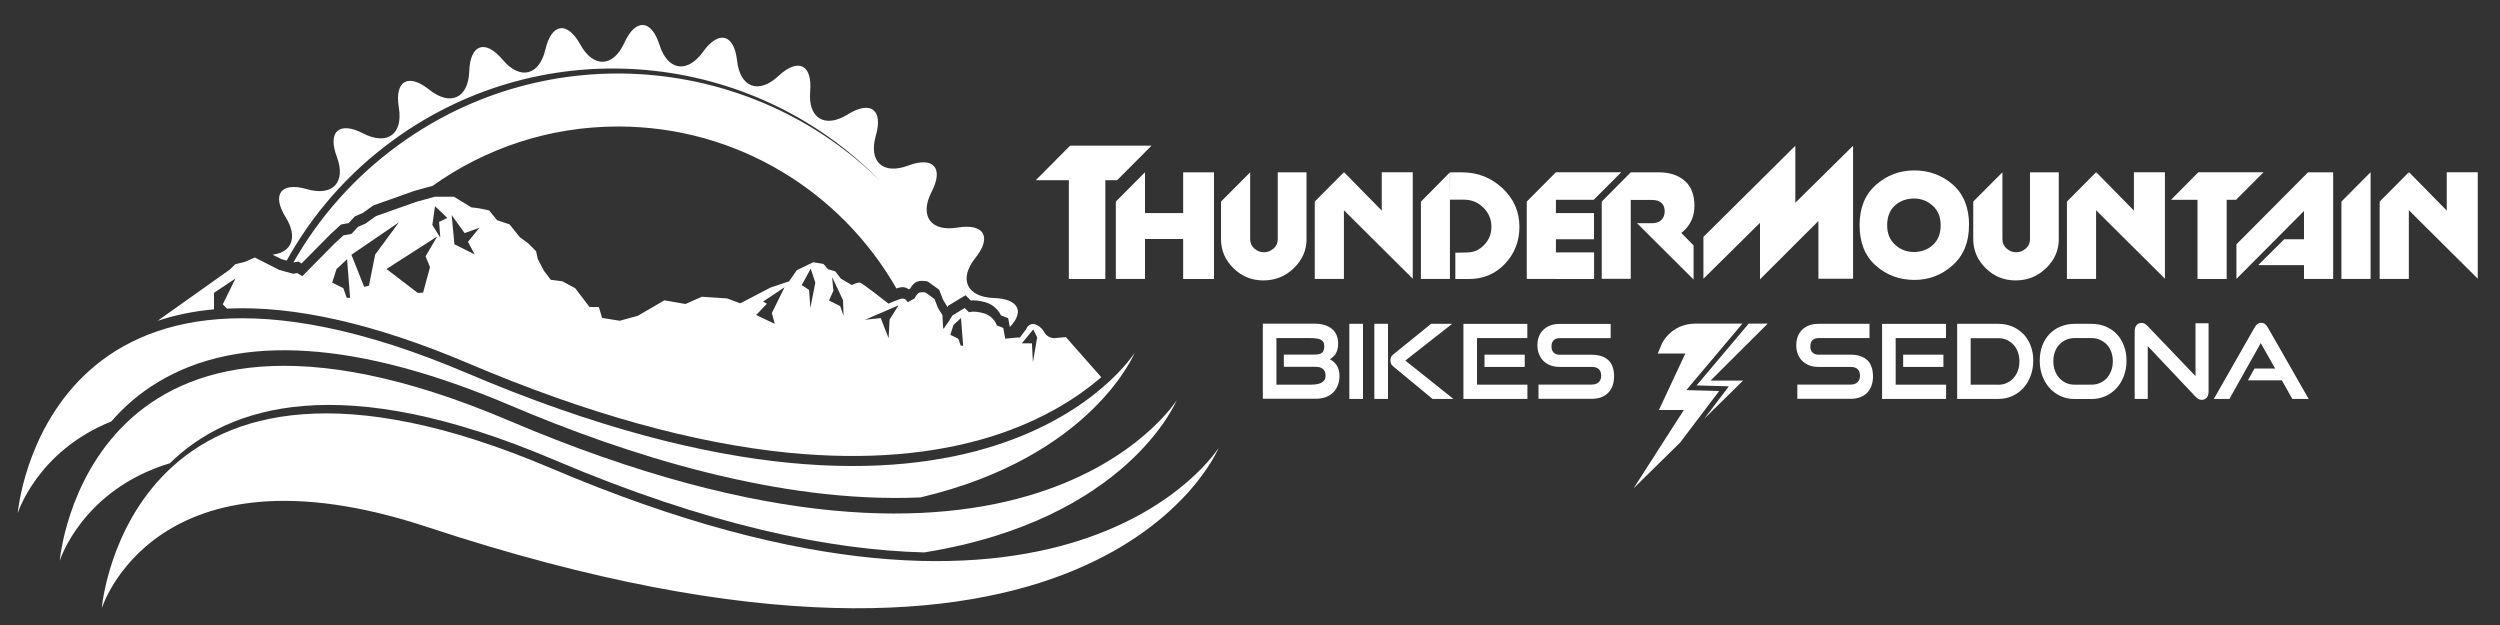
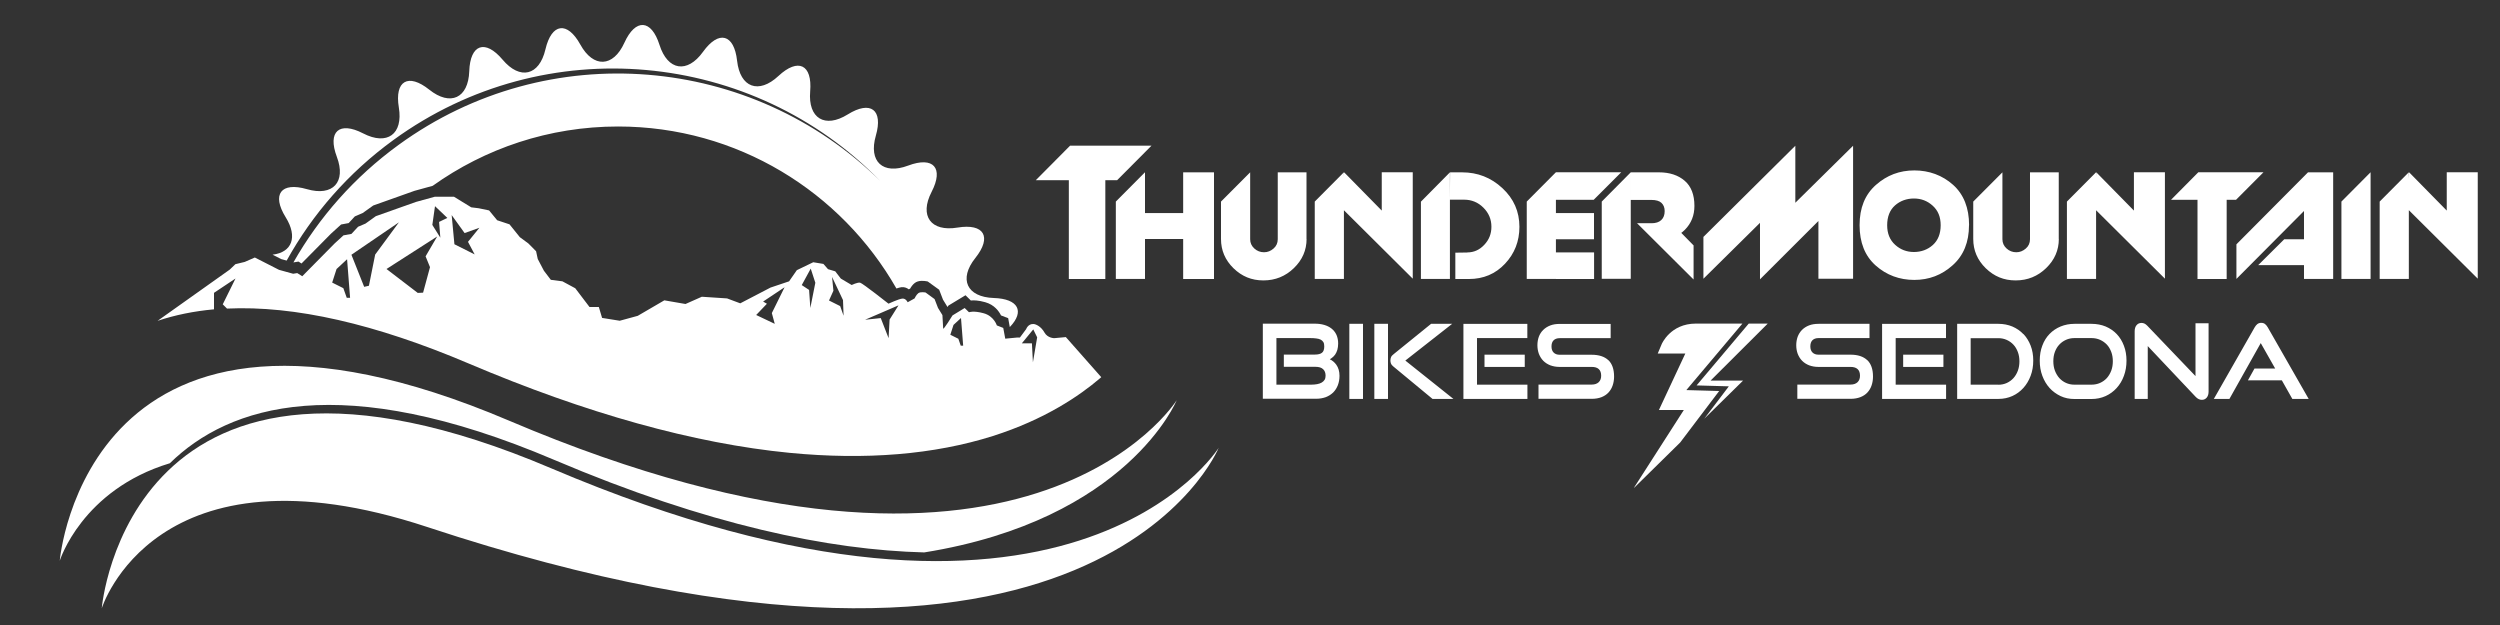
<svg xmlns="http://www.w3.org/2000/svg" viewBox="0 0 300 75" version="1.1" data-sanitized-data-name="Layer 1" data-name="Layer 1" id="Layer_1">
  <rect x="0" y="0" width="300" height="75" fill="#333333" stroke="none" />
  <defs>
    <style>
      .cls-1, .cls-2, .cls-3, .cls-4, .cls-5, .cls-6, .cls-7, .cls-8 {
        stroke-width: 0px;
      }

      .cls-1, .cls-5 {
        fill: #f6921e;
      }

      .cls-2, .cls-4, .cls-5, .cls-9, .cls-8 {
        display: none;
      }

      .cls-2, .cls-7 {
        fill: #ffcb4e;
      }

      .cls-3, .cls-8 {
        fill: #58667d;
      }

      .cls-4 {
        fill: #a76b36;
      }

      .cls-6 {
        fill: #fff;
      }
    </style>
  </defs>
  <path d="M196.08,58.52l5.98-9.32h-2.99l3.17-6.78h-3.31l.47-1.12s1.03-2.47,4.11-2.47c1.57,0,3.78,0,5.58,0l-6.73,7.98,3.94.11-4.68,6.18-5.52,5.43ZM212.12,38.83s-.95,0-2.27,0l-6.26,7.42,3.87.11-2.95,3.89,4.66-4.58h-3.9l6.86-6.84Z" class="cls-6" id="Bolt" />
  <path d="M159.55,43.12c.09-.04.18-.1.26-.16.15-.11.28-.24.4-.4.11-.16.2-.35.27-.57.06-.22.1-.48.1-.77,0-.38-.07-.73-.2-1.03-.14-.3-.33-.55-.58-.75-.25-.2-.55-.35-.89-.45-.34-.1-.72-.15-1.14-.15h-6.23v9.01h6.41c.42,0,.8-.07,1.14-.19.34-.13.64-.32.89-.56.24-.24.43-.54.56-.87.13-.34.2-.72.2-1.13,0-.53-.13-.98-.39-1.34-.21-.29-.48-.51-.79-.66ZM153.17,40.57h4.04c.26,0,.51.01.72.04.21.02.39.07.54.14.14.07.25.17.33.3.08.13.11.3.11.52,0,.36-.09.62-.27.76-.18.15-.48.22-.87.22h-3.71v1.47h3.82c.39,0,.69.09.89.28.2.18.3.45.3.78,0,.2-.04.37-.12.5-.08.13-.2.24-.35.33-.15.09-.34.15-.55.19-.22.04-.46.06-.71.06h-4.17v-5.6ZM161.92,38.86h1.64v9.01h-1.64v-9.01ZM168.63,43.26l5.78,4.61h-2.51l-.02-.02-4.7-3.89c-.14-.11-.23-.23-.27-.35-.04-.11-.06-.23-.06-.36,0-.15.03-.28.08-.4.05-.12.16-.24.33-.37l4.47-3.62h2.53l-5.61,4.4ZM164.92,38.86h1.64v9.01h-1.64v-9.01ZM178.14,44.03v-1.47h4.83v1.47h-4.83ZM177.24,46.16h6.05v1.71h-7.68v-9.01h7.67v1.71h-6.04v5.58ZM193,43.21c.46.44.69,1.1.69,1.98,0,.38-.06.74-.17,1.06-.11.33-.28.61-.5.85-.22.24-.51.43-.84.56-.34.13-.73.2-1.18.2h-6.38v-1.71h6.38c.37,0,.65-.1.85-.29.2-.2.29-.45.29-.78,0-.35-.1-.62-.29-.79-.19-.18-.48-.26-.85-.26h-3.86c-.4,0-.77-.07-1.1-.19-.33-.13-.61-.31-.84-.54-.23-.23-.4-.51-.53-.83-.12-.32-.18-.67-.18-1.04s.06-.71.17-1.02c.12-.31.29-.59.52-.81.23-.23.51-.41.84-.54.33-.13.72-.19,1.14-.19h6.12v1.71h-6.12c-.31,0-.56.09-.73.26-.17.17-.25.42-.25.74s.09.56.26.73c.17.17.41.26.71.26h3.85c.87,0,1.55.22,2.01.66ZM224.07,43.21c.46.44.69,1.1.69,1.98,0,.38-.06.74-.17,1.06-.11.33-.28.61-.5.85-.22.24-.51.43-.85.56-.34.13-.73.2-1.18.2h-6.38v-1.71h6.38c.37,0,.65-.1.85-.29.2-.2.29-.45.29-.78,0-.35-.1-.62-.29-.79-.2-.18-.48-.26-.85-.26h-3.86c-.4,0-.77-.07-1.1-.19-.33-.13-.61-.31-.84-.54-.23-.23-.4-.51-.53-.83-.12-.32-.18-.67-.18-1.04s.06-.71.17-1.02c.12-.31.29-.59.52-.82.23-.23.51-.41.84-.54.33-.13.72-.19,1.14-.19h6.12v1.71h-6.12c-.31,0-.56.09-.73.26-.17.17-.25.42-.25.74s.09.56.26.73c.17.17.41.26.71.26h3.85c.87,0,1.55.22,2.01.66ZM228.38,44.03v-1.47h4.83v1.47h-4.83ZM227.48,46.16h6.05v1.71h-7.68v-9.01h7.67v1.71h-6.04v5.58ZM242.8,40.09c-.37-.39-.81-.69-1.32-.91-.51-.21-1.07-.32-1.67-.32h-4.95v9.01h4.95c.6,0,1.17-.12,1.68-.35.51-.23.95-.56,1.32-.97.37-.41.66-.9.87-1.46.21-.56.31-1.17.31-1.82s-.1-1.25-.31-1.79c-.21-.54-.5-1.01-.87-1.4ZM239.8,46.16h-3.32v-5.58h3.32c.36,0,.7.07,1.01.21.31.14.58.33.8.57.23.24.4.54.53.88.13.34.19.72.19,1.12s-.06.78-.19,1.13c-.13.35-.31.64-.53.89-.23.25-.5.44-.8.58-.31.14-.65.21-1.01.21ZM254.01,40.09c-.37-.39-.82-.69-1.33-.91-.51-.21-1.09-.32-1.7-.32h-2.05c-.59,0-1.15.11-1.66.32-.51.21-.95.51-1.32.89-.37.38-.67.85-.87,1.4-.21.54-.31,1.15-.31,1.81s.1,1.26.31,1.82c.21.56.5,1.05.87,1.46.37.41.82.73,1.32.97.51.24,1.06.35,1.66.35h2.05c.61,0,1.18-.12,1.69-.35.51-.23.96-.56,1.33-.97.37-.41.67-.9.87-1.46.21-.56.31-1.17.31-1.82s-.1-1.25-.31-1.79c-.2-.54-.49-1.01-.86-1.4ZM250.98,46.16h-2.05c-.36,0-.7-.07-1.01-.21-.31-.14-.58-.34-.8-.58-.22-.25-.4-.55-.53-.89-.13-.35-.19-.72-.19-1.13s.06-.79.19-1.13c.13-.34.3-.63.53-.87.22-.24.49-.43.8-.57s.65-.21,1.01-.21h2.05c.37,0,.72.07,1.03.21.31.14.58.33.81.57.23.24.4.54.53.88.13.34.19.72.19,1.12s-.06.78-.19,1.13c-.13.34-.31.64-.53.89-.23.25-.5.44-.81.58-.31.14-.66.21-1.03.21ZM263.46,38.79h1.57v8.18c0,.31-.07.56-.22.74-.15.18-.35.27-.59.27-.26,0-.51-.12-.73-.35l-5.76-6.1v6.34h-1.57v-8.11c0-.3.07-.55.22-.73.15-.19.36-.28.61-.28.12,0,.24.03.35.08.11.05.22.14.34.26l5.78,6.04v-6.34ZM277.04,47.87h-1.96l-1.26-2.23h-4.07l.79-1.42h2.48l-1.73-3.05-3.76,6.7h-1.87l4.9-8.59c.09-.16.2-.29.32-.39.13-.1.29-.15.47-.15s.34.05.46.15c.12.1.23.23.32.39l4.91,8.59Z" class="cls-6" data-sanitized-data-name="Bikes Sedona" data-name="Bikes Sedona" id="Bikes_Sedona" />
  <path d="M124.3,21.62l4.11-4.14h9.77l-4.12,4.14h-9.77ZM128.26,21.61l4.38-4.12v15.99h-4.38v-11.87ZM133.9,24.19l3.5-3.52v12.8h-3.5v-9.28ZM136.82,25.57h5.94l.19,3.11h-6.32l.19-3.11ZM141.98,20.68h3.7v12.8h-3.7v-12.8ZM156.79,28.67c0,1.35-.51,2.52-1.52,3.5-1.01.98-2.23,1.48-3.66,1.48s-2.59-.49-3.59-1.46c-1-.98-1.5-2.15-1.5-3.51v-4.49l3.5-3.51v8.03c0,.44.17.81.5,1.11.33.3.72.45,1.16.45s.8-.15,1.14-.44.51-.67.51-1.12v-8.03h3.45v8ZM157.77,24.19l3.5-3.52v12.8h-3.5v-9.28ZM169.54,33.45l-8.42-8.37.17-4.41,4.52,4.6v-4.6h3.72v12.78ZM170.51,24.2l3.48-3.52v12.79h-3.48v-9.28ZM176.08,30.29c.78,0,1.46-.3,2.03-.91.58-.61.86-1.33.86-2.17,0-.89-.32-1.65-.96-2.29-.64-.64-1.42-.96-2.32-.96h-1.7l.02-3.28h1.44c1.86,0,3.48.63,4.84,1.9,1.36,1.26,2.04,2.81,2.04,4.64,0,1.73-.58,3.21-1.73,4.43s-2.59,1.83-4.33,1.83h-1.63v-3.16l1.44-.02ZM183.21,24.19l3.5-3.52v12.8h-3.5v-9.28ZM185.54,25.57h5.74v3.14h-4.57l-1.17-3.14ZM185.74,30.29h5.55v3.19h-4.57l-.97-3.19ZM185.84,23.98l.88-3.31h7.83l-3.31,3.31h-5.4ZM192.21,24.19l3.48-3.51v12.78h-3.48v-9.27ZM199.07,20.68c1.28,0,2.31.34,3.09,1.01s1.17,1.68,1.17,3.02c0,1.14-.38,2.09-1.14,2.86-.76.77-1.77,1.15-3.02,1.15h-.27c-.1,0-.2-.01-.3-.04-.11-.02-.17-.04-.19-.06-.02-.02-.04-.03-.04-.05l.1-.07.19-.1-2.08-1.61h1.58c.52,0,.91-.12,1.19-.38s.41-.62.41-1.08c0-.41-.13-.74-.38-.98s-.66-.36-1.23-.36h-2.46v-3.31h3.38ZM203.23,33.54l-6.79-6.76h4.17s2.62,2.67,2.62,2.67v4.08ZM204.42,28.42l11.02-10.93v6.84l6.93-6.84v15.96h-4.16v-6.93l-7.01,7v-6.78l-6.79,6.71v-5.03ZM236.28,27.03c0,2.03-.65,3.63-1.96,4.8-1.31,1.18-2.84,1.76-4.61,1.76s-3.34-.58-4.63-1.73c-1.29-1.15-1.93-2.76-1.93-4.84s.65-3.67,1.96-4.83c1.31-1.16,2.84-1.74,4.61-1.74s3.36.58,4.65,1.73c1.28,1.15,1.92,2.77,1.92,4.84ZM226.46,27.03c0,.99.32,1.77.96,2.35.64.58,1.39.86,2.25.86s1.65-.28,2.27-.84c.62-.56.94-1.35.94-2.37s-.32-1.77-.96-2.35c-.64-.58-1.39-.86-2.25-.86s-1.65.28-2.27.83c-.62.55-.94,1.35-.94,2.38ZM247.06,28.67c0,1.35-.51,2.52-1.52,3.5-1.01.98-2.23,1.48-3.66,1.48s-2.59-.49-3.59-1.46c-1-.98-1.5-2.15-1.5-3.51v-4.49l3.5-3.51v8.03c0,.44.17.81.5,1.11.33.3.72.45,1.16.45s.8-.15,1.14-.44.51-.67.51-1.12v-8.03h3.45v8ZM248.03,24.19l3.5-3.52v12.8h-3.5v-9.28ZM259.8,33.45l-8.42-8.37.17-4.41,4.52,4.6v-4.6h3.72v12.78ZM260.52,23.98l3.28-3.31h7.82l-3.3,3.31h-7.81ZM263.7,23.99l3.5-3.31v12.8h-3.5v-9.49ZM268.37,29.32l8.59-8.64h3.02v12.79h-3.5v-1.65h-5.5l3.13-3.11h2.37v-3.39s-8.11,8.15-8.11,8.15v-4.15ZM280.97,24.19l3.5-3.52v12.8h-3.5v-9.28ZM285.56,24.19l3.5-3.52v12.8h-3.5v-9.28ZM297.34,33.45l-8.42-8.37.17-4.41,4.52,4.6v-4.6h3.72v12.78Z" class="cls-6" data-sanitized-data-name="Thunder Mountain" data-name="Thunder Mountain" id="Thunder_Mountain" />
  <g id="Stripes">
-     <path d="M13.34,50.59c1.51-1.74,3.35-3.37,5.61-4.73,9.81-5.92,24.06-4.97,42.34,2.81,13.77,5.86,32.17,11.77,49.16,11.02,20.62-4.85,25.71-17.36,25.71-17.36,0,0-17.97,28.88-80.11,2.45C5.33,23.19,2.13,61.58,2.13,61.58c0,0,2.3-7.41,11.21-11Z" class="cls-6" id="Orange" />
    <path d="M66.47,55.17c18.5,7.87,33.08,10.83,44.44,11.12,24.45-3.93,30.29-18.26,30.29-18.26,0,0-17.97,28.88-80.11,2.45C10.37,28.9,7.17,67.29,7.17,67.29c0,0,2.64-8.5,13.21-11.7,7.11-6.96,20.6-11.26,46.09-.42Z" class="cls-6" />
    <path d="M66.13,56.19c62.13,26.43,80.11-2.45,80.11-2.45,0,0-14.66,36.04-94.97,9.5-32.7-10.8-39.06,9.76-39.06,9.76,0,0,3.2-38.39,53.92-16.81Z" class="cls-6" />
  </g>
  <path d="M25.68,37.14v-2l2.58-1.72-1.53,3.1.51.51c8.09-.38,17.78,1.82,29,6.59,14.09,5.99,27.05,9.6,38.5,10.72,9.14.89,17.36.21,24.41-2.02,6.26-1.99,10.43-4.86,12.83-6.91.06-.05.11-.1.17-.15l-4.25-4.81-1.39.13s-.79,0-1.17-.67c-.41-.74-1.04-1.02-1.33-1.03-.65-.03-.87.61-.87.61l-.75,1.01h-.3s-1.46.14-1.46.14l-.24-1.29-.77-.3s-.34-1.12-1.58-1.46c-1.24-.34-1.76-.12-1.76-.12l-.52-.51-1.46.89s-1.11,1.81-1.12,1.57c-.01-.24-.09-1.61-.09-1.61l-.53-.86-.41-1.06-1.08-.79s-.61-.12-.87.08-.45.63-.45.63l-.83.46s-.21-.48-.64-.44-1.66.61-1.66.61c0,0-3.11-2.46-3.41-2.52-.3-.06-1.01.28-1.01.28l-1.3-.77-.67-.87-.87-.26-.55-.63-1.22-.2-1.97.95-.93,1.34-2.23.75-3.63,1.89-1.58-.59-3.03-.2-1.96.87-2.54-.44-3.19,1.86-2.16.59-2.12-.34-.39-1.31h-1.12l-1.71-2.25-1.54-.83-1.39-.18-.83-1.09-.74-1.41-.2-.93-.92-.93-1.03-.76-1.24-1.54-1.48-.49-.97-1.18-1.25-.26-.89-.11-2.07-1.27h-2.31l-2.25.62-4.82,1.71-1.24.89-.89.38-.8.86-.95.17-1.06.97-3.89,3.94-.6-.38-.49.08-1.7-.47-2.9-1.48-1.21.53-1.12.27-.68.65-8.66,6.15c2.1-.7,4.35-1.16,6.76-1.38ZM124,39.54l.46.94-.51,3-.12-2.28h-1.21s1.37-1.67,1.37-1.67ZM114.42,38.99l.9-.83.26,3.32h-.29l-.29-.83-.96-.48.38-1.18ZM107.81,36.66l-1.06,1.69-.12,2.23-.94-2.41-1.88.2,3.99-1.72ZM99.86,33.26l1.3,2.75.07,1.88-.41-1.16-1.34-.67.53-1.17-.16-1.63ZM97.29,32.24l.55,1.69-.6,3.03-.15-2.17-.88-.58,1.08-1.98ZM91.57,36.19l2.58-1.72-1.53,3.1.35,1.29-2.23-1.06,1.29-1.35-.47-.27ZM55.75,27.97l1.78-.64-1.37,1.69.8,1.51-2.43-1.22-.33-3.5,1.56,2.17ZM52.2,24.74l1.48,1.41-.99.48.15,1.89-.96-1.53.32-2.25ZM52.46,28.38l-1.39,2.38.53,1.3-.83,3.06-.64.03-3.75-2.87,6.08-3.9ZM47.87,26.68l-2.85,3.87-.75,3.74-.57.13-1.53-3.85,5.7-3.89ZM40.4,32.27l1.25-1.16.36,4.63h-.4l-.41-1.16-1.34-.67.53-1.64Z" class="cls-6" id="Ridgeline" />
  <path d="M32.72,30.57l1.02.52.66.18c3.07-5.54,7.37-10.52,12.84-14.49,18.24-13.25,43.11-10.74,58.39,4.94-15.33-15.14-39.79-17.42-57.79-4.34-5.34,3.88-9.57,8.72-12.63,14.11h.01s.6-.1.6-.1l.36.23,3.54-3.58,1.21-1.1.91-.17.74-.8.95-.41,1.26-.9,4.95-1.76,2.18-.6c6.28-4.48,13.96-7.12,22.25-7.12,14.29,0,26.78,7.84,33.4,19.44.24-.08.46-.14.62-.16.36-.03.64.09.86.26l.17-.09c.11-.2.3-.48.55-.67.45-.35,1.13-.26,1.41-.21l.15.03,1.37.99.46,1.19.54.88s.01-.02.02-.03l.09-.14,2.05-1.24.64.63c.36-.04.92-.02,1.71.2,1.13.31,1.68,1.12,1.91,1.59l.86.33.19,1.05h.02c1.79-1.86,1.02-3.38-1.94-3.47-3.24-.11-4.23-2.27-2.21-4.8,2.02-2.53,1.06-4.18-2.14-3.65s-4.6-1.4-3.11-4.28c1.49-2.88.22-4.3-2.81-3.16-3.03,1.14-4.78-.48-3.88-3.59.9-3.11-.62-4.26-3.37-2.55-2.75,1.71-4.78.47-4.51-2.76.27-3.23-1.44-4.06-3.81-1.85-2.37,2.21-4.6,1.39-4.96-1.83-.36-3.22-2.2-3.7-4.09-1.07s-4.24,2.26-5.22-.83c-.98-3.09-2.88-3.2-4.22-.25-1.34,2.95-3.72,3.04-5.28.21-1.57-2.84-3.45-2.58-4.19.58s-3.05,3.71-5.14,1.23c-2.09-2.48-3.89-1.85-4,1.39-.11,3.24-2.27,4.23-4.8,2.21s-4.18-1.06-3.65,2.14c.53,3.2-1.4,4.6-4.28,3.11-2.88-1.49-4.3-.22-3.16,2.81,1.14,3.03-.48,4.78-3.59,3.88s-4.26.62-2.55,3.37c1.48,2.38.75,4.21-1.56,4.49Z" class="cls-6" id="Chainring" />
  <path d="M195.95,58.57l5.96-9.29h-2.98l3.16-6.76h-3.3l.46-1.12s1.03-2.47,4.09-2.47c1.57,0,3.77,0,5.56,0l-6.71,7.95,3.93.11-4.67,6.16-5.51,5.41ZM211.94,38.93s-.94,0-2.26,0l-6.25,7.4,3.85.11-2.94,3.88,4.65-4.56h-3.89l6.84-6.82Z" class="cls-2" data-sanitized-data-name="Bolt" data-name="Bolt" id="Bolt-2" />
-   <path d="M159.52,43.2c.09-.04.18-.1.26-.16.15-.11.28-.24.39-.4.11-.16.2-.35.27-.57.06-.22.1-.47.1-.76,0-.38-.07-.73-.2-1.02-.14-.3-.33-.55-.58-.75-.25-.2-.54-.35-.89-.45-.34-.1-.72-.15-1.14-.15h-6.21v8.98h6.39c.42,0,.8-.07,1.14-.19.34-.13.64-.32.88-.56.24-.24.43-.54.56-.87.13-.33.2-.71.2-1.13,0-.53-.13-.98-.38-1.33-.21-.29-.47-.51-.78-.65ZM153.16,40.67h4.03c.26,0,.51.01.72.04.21.02.39.07.54.14.14.07.25.17.33.29.08.13.11.3.11.52,0,.36-.09.62-.27.76-.18.15-.48.22-.87.22h-3.7v1.47h3.81c.39,0,.69.09.89.27.2.18.3.44.3.78,0,.2-.04.37-.12.5-.08.13-.2.24-.34.33-.15.09-.34.15-.55.19-.22.04-.46.06-.71.06h-4.16v-5.58ZM161.88,38.96h1.63v8.98h-1.63v-8.98ZM168.58,43.35l5.76,4.59h-2.51l-.02-.02-4.69-3.88c-.14-.11-.23-.23-.27-.35-.04-.11-.06-.23-.06-.36,0-.15.03-.28.08-.4.05-.12.16-.24.32-.37l4.46-3.61h2.52l-5.59,4.39ZM164.88,38.96h1.63v8.98h-1.63v-8.98ZM178.06,44.11v-1.47h4.81v1.47h-4.81ZM177.16,46.24h6.04v1.71h-7.66v-8.98h7.65v1.71h-6.03v5.57ZM192.87,43.3c.46.44.69,1.1.69,1.98,0,.38-.06.73-.17,1.06-.11.33-.28.61-.5.85-.22.24-.51.43-.84.56-.34.13-.73.2-1.18.2h-6.36v-1.71h6.36c.37,0,.65-.1.85-.29.2-.2.29-.45.29-.78,0-.35-.1-.62-.29-.79-.19-.17-.48-.26-.85-.26h-3.85c-.4,0-.77-.07-1.1-.19-.33-.13-.61-.31-.84-.54-.23-.23-.4-.51-.53-.82-.12-.31-.18-.66-.18-1.04s.06-.71.17-1.02c.12-.31.29-.59.51-.81.23-.23.51-.4.84-.53.33-.13.71-.19,1.14-.19h6.1v1.71h-6.1c-.31,0-.56.09-.72.26-.17.17-.25.42-.25.74s.09.56.26.73c.17.17.4.25.71.25h3.84c.87,0,1.54.22,2,.65ZM223.85,43.3c.46.44.69,1.1.69,1.98,0,.38-.06.74-.17,1.06-.11.33-.28.61-.5.85-.22.24-.51.43-.84.56-.33.13-.73.2-1.18.2h-6.36v-1.71h6.36c.37,0,.65-.1.85-.29.2-.2.29-.45.29-.78,0-.35-.1-.62-.29-.79-.19-.17-.48-.26-.85-.26h-3.85c-.4,0-.77-.07-1.1-.19-.33-.13-.61-.31-.84-.54-.23-.23-.4-.51-.53-.82-.12-.32-.18-.66-.18-1.04s.06-.71.17-1.02c.12-.31.29-.59.51-.81.23-.23.51-.41.84-.53.33-.13.71-.19,1.14-.19h6.1v1.71h-6.1c-.31,0-.56.09-.72.26-.17.17-.25.42-.25.74s.09.56.26.73c.17.17.4.25.71.25h3.84c.87,0,1.54.22,2,.65ZM228.15,44.11v-1.47h4.81v1.47h-4.81ZM227.25,46.24h6.04v1.71h-7.66v-8.98h7.65v1.71h-6.03v5.57ZM242.53,40.19c-.37-.39-.81-.69-1.32-.9-.51-.21-1.07-.32-1.67-.32h-4.93v8.98h4.93c.6,0,1.16-.12,1.67-.35.51-.23.95-.56,1.32-.97.37-.41.66-.89.86-1.45.21-.56.31-1.17.31-1.81s-.1-1.25-.31-1.78c-.21-.54-.5-1.01-.86-1.39ZM239.54,46.24h-3.31v-5.57h3.31c.36,0,.7.07,1.01.2.31.14.58.33.8.57.23.24.4.54.53.88.13.34.19.72.19,1.12s-.06.78-.19,1.12c-.13.34-.3.64-.53.89-.23.25-.5.44-.8.58-.31.14-.65.21-1.01.21ZM253.7,40.19c-.37-.39-.81-.69-1.32-.9-.51-.21-1.08-.32-1.7-.32h-2.04c-.59,0-1.15.11-1.65.32-.5.21-.95.51-1.32.89-.37.38-.66.85-.87,1.39-.21.54-.31,1.15-.31,1.8s.1,1.26.31,1.81c.21.56.5,1.05.87,1.45.37.41.81.73,1.32.97.5.23,1.06.35,1.65.35h2.04c.61,0,1.18-.12,1.68-.35.51-.23.95-.56,1.32-.97.37-.41.66-.9.87-1.45.21-.56.31-1.17.31-1.81s-.1-1.25-.3-1.78c-.2-.54-.49-1.01-.86-1.39ZM250.68,46.24h-2.04c-.36,0-.7-.07-1.01-.21-.31-.14-.57-.33-.8-.58-.22-.24-.4-.54-.53-.89-.13-.34-.19-.72-.19-1.12s.06-.79.19-1.12c.13-.34.3-.63.52-.87.22-.24.49-.43.8-.57s.65-.2,1.01-.2h2.04c.37,0,.72.07,1.03.21.31.14.58.33.81.57.23.24.4.54.53.88.13.34.19.72.19,1.12s-.06.78-.19,1.12c-.13.34-.3.64-.53.89-.23.25-.5.44-.81.58-.31.14-.66.21-1.03.21ZM263.13,38.89h1.56v8.16c0,.31-.07.56-.22.73-.15.18-.35.27-.59.27-.26,0-.51-.12-.73-.35l-5.74-6.08v6.32h-1.56v-8.09c0-.3.07-.55.22-.73.15-.19.36-.28.61-.28.12,0,.24.03.35.08.11.05.22.14.34.26l5.76,6.02v-6.33ZM276.66,47.94h-1.96l-1.26-2.22h-4.06l.78-1.42h2.47l-1.72-3.04-3.75,6.68h-1.86l4.89-8.57c.09-.16.2-.29.32-.39.13-.1.29-.15.47-.15s.34.05.46.15c.12.1.23.23.32.39l4.9,8.56Z" class="cls-5" data-sanitized-data-name="Bikes Sedona" data-name="Bikes Sedona" id="Bikes_Sedona-2" />
  <path d="M124.38,21.78l4.1-4.12h9.74l-4.11,4.12h-9.74ZM128.32,21.76l4.37-4.1v15.94h-4.37v-11.84ZM133.95,24.34l3.49-3.51v12.76h-3.49v-9.26ZM136.86,25.71h5.92l.19,3.1h-6.31l.19-3.1ZM142,20.83h3.69v12.76h-3.69v-12.76ZM156.77,28.8c0,1.35-.51,2.51-1.52,3.49-1.01.98-2.23,1.47-3.65,1.47s-2.58-.49-3.58-1.46c-.99-.97-1.49-2.14-1.49-3.5v-4.47l3.49-3.5v8c0,.44.17.81.5,1.11.33.3.72.45,1.15.45s.8-.15,1.14-.44.51-.67.51-1.12v-8h3.44v7.97ZM157.74,24.34l3.49-3.51v12.76h-3.49v-9.26ZM169.48,33.57l-8.39-8.35.17-4.39,4.51,4.59v-4.59h3.71v12.74ZM170.45,24.34l3.47-3.51v12.76h-3.47v-9.25ZM176,30.42c.78,0,1.45-.3,2.03-.91.57-.6.86-1.32.86-2.16,0-.88-.32-1.64-.96-2.28-.64-.64-1.41-.96-2.32-.96h-1.7l.02-3.27h1.43c1.86,0,3.47.63,4.83,1.89,1.36,1.26,2.04,2.8,2.04,4.62,0,1.72-.57,3.2-1.72,4.42s-2.59,1.83-4.32,1.83h-1.63v-3.15l1.43-.02ZM183.11,24.34l3.49-3.51v12.76h-3.49v-9.26ZM185.44,25.71h5.72v3.13h-4.56l-1.16-3.13ZM185.63,30.42h5.53v3.18h-4.56l-.97-3.18ZM185.73,24.13l.87-3.3h7.81l-3.3,3.3h-5.38ZM192.08,24.33l3.47-3.5v12.74h-3.47v-9.24ZM198.92,20.83c1.28,0,2.3.34,3.08,1.01s1.16,1.68,1.16,3.01c0,1.14-.38,2.09-1.14,2.85-.76.76-1.76,1.14-3.01,1.14h-.27c-.1,0-.2-.01-.3-.04-.11-.02-.17-.04-.19-.06-.02-.02-.04-.03-.04-.05l.1-.07.19-.1-2.08-1.61h1.57c.52,0,.91-.12,1.18-.38s.41-.61.41-1.08c0-.41-.13-.74-.38-.98s-.66-.36-1.22-.36h-2.45v-3.3h3.37ZM203.07,33.66l-6.77-6.74h4.15s2.62,2.67,2.62,2.67v4.07ZM204.26,28.55l10.99-10.9v6.82l6.91-6.82v15.92h-4.15v-6.91l-6.98,6.98v-6.76l-6.77,6.69v-5.01ZM236.03,27.17c0,2.02-.65,3.62-1.95,4.79-1.3,1.17-2.83,1.76-4.6,1.76s-3.33-.57-4.62-1.72c-1.29-1.15-1.93-2.76-1.93-4.83s.65-3.66,1.95-4.81c1.3-1.16,2.83-1.73,4.6-1.73s3.35.57,4.63,1.72c1.28,1.15,1.92,2.76,1.92,4.83ZM226.23,27.17c0,.99.32,1.77.96,2.34.64.57,1.39.86,2.24.86s1.65-.28,2.27-.84c.62-.56.93-1.35.93-2.36s-.32-1.77-.96-2.34c-.64-.57-1.39-.86-2.24-.86s-1.65.28-2.27.82c-.62.55-.93,1.34-.93,2.38ZM246.77,28.8c0,1.35-.51,2.51-1.52,3.49-1.01.98-2.23,1.47-3.65,1.47s-2.58-.49-3.58-1.46c-.99-.97-1.49-2.14-1.49-3.5v-4.47l3.49-3.5v8c0,.44.17.81.5,1.11.33.3.72.45,1.15.45s.8-.15,1.14-.44.51-.67.51-1.12v-8h3.44v7.97ZM247.74,24.34l3.49-3.51v12.76h-3.49v-9.26ZM259.48,33.57l-8.39-8.35.17-4.39,4.51,4.59v-4.59h3.71v12.74ZM260.19,24.13l3.27-3.3h7.8l-3.29,3.3h-7.79ZM263.36,24.13l3.49-3.3v12.76h-3.49v-9.46ZM268.02,29.45l8.56-8.61h3.01v12.76h-3.49v-1.65h-5.48l3.12-3.1h2.36v-3.38s-8.09,8.12-8.09,8.12v-4.14ZM280.58,24.34l3.49-3.51v12.76h-3.49v-9.26ZM285.16,24.34l3.49-3.51v12.76h-3.49v-9.26ZM296.9,33.57l-8.39-8.35.17-4.39,4.51,4.59v-4.59h3.71v12.74Z" class="cls-8" data-sanitized-data-name="Thunder Mountain" data-name="Thunder Mountain" id="Thunder_Mountain-2" />
  <g class="cls-9" data-sanitized-data-name="Stripes" data-name="Stripes" id="Stripes-2">
    <path d="M61.35,50.54c15.66,6.66,28.5,9.8,38.95,10.77,29.19-2.42,35.89-18.9,35.89-18.9,0,0-17.92,28.79-79.87,2.44C5.75,23.34,2.56,61.62,2.56,61.62c0,0,2.82-9.09,14.32-11.98,7.43-6.11,20.73-9.19,44.47.91Z" class="cls-1" />
-     <path d="M66.38,56.24c15.66,6.66,28.5,9.8,38.95,10.77,29.19-2.42,35.89-18.9,35.89-18.9,0,0-17.92,28.79-79.87,2.44C10.78,29.03,7.59,67.31,7.59,67.31c0,0,2.82-9.09,14.32-11.98,7.43-6.11,20.73-9.19,44.47.91Z" class="cls-7" />
    <path d="M66.38,56.24c61.95,26.35,79.87-2.44,79.87-2.44,0,0-14.61,35.93-94.69,9.47-32.6-10.77-38.95,9.73-38.95,9.73,0,0,3.19-38.27,53.77-16.76Z" class="cls-3" />
  </g>
  <path d="M56.33,44.85c47.37,20.15,69,8.06,76.55,1.25l-4.91-5.55-1.39.13s-.79,0-1.16-.66c-.41-.74-1.04-1.02-1.33-1.03-.65-.03-.87.6-.87.6l-.75,1.01h-.3s-1.46.14-1.46.14l-.24-1.28-.77-.29s-.34-1.12-1.58-1.46c-1.24-.34-1.75-.12-1.75-.12l-.52-.51-1.46.88s-1.11,1.8-1.12,1.56c-.01-.24-.09-1.61-.09-1.61l-.53-.85-.41-1.06-1.08-.79s-.61-.12-.86.08-.45.63-.45.63l-.83.46s-.21-.48-.64-.44-1.65.61-1.65.61c0,0-3.1-2.46-3.4-2.51-.29-.06-1,.28-1,.28l-1.3-.77-.67-.87-.86-.26-.55-.63-1.22-.2-1.96.94-.92,1.34-2.22.75-3.62,1.89-1.57-.59-3.03-.2-1.95.86-2.53-.44-3.18,1.85-2.15.59-2.11-.34-.39-1.31h-1.12l-1.71-2.25-1.53-.83-1.39-.18-.83-1.09-.74-1.4-.2-.92-.91-.92-1.03-.76-1.24-1.53-1.47-.49-.96-1.17-1.25-.26-.88-.11-2.06-1.27h-2.3l-2.24.62-4.8,1.71-1.24.88-.88.38-.8.86-.94.17-1.06.96-3.88,3.93-.6-.38-.49.08-1.69-.46-2.89-1.47-1.21.53-1.12.27-.68.65-13.76,9.77c7.78-4.9,20.7-6.53,42.14,2.59Z" class="cls-4" id="Mountain" />
-   <path d="M45.33,30.67l-.75,3.73-.57.13-1.52-3.84,5.69-3.88-2.84,3.86ZM41.97,31.24l-1.25,1.15-.53,1.64,1.34.66.4,1.16h.4l-.36-4.61ZM115.42,38.26l-.9.83-.38,1.17.96.48.29.83h.29l-.26-3.31ZM100.01,33.38l.15,1.62-.53,1.17,1.34.66.4,1.16-.07-1.87-1.3-2.74ZM52.75,28.51l-6.07,3.88,3.74,2.86.64-.03.83-3.05-.53-1.3,1.39-2.37ZM56.44,29.14l1.36-1.68-1.77.64-1.55-2.16.33,3.49,2.42,1.22-.79-1.51ZM96.36,34.33l.88.58.15,2.16.6-3.03-.55-1.69-1.08,1.97ZM122.71,41.29h1.2s.12,2.29.12,2.29l.5-2.99-.46-.94-1.37,1.65ZM52.97,26.77l.99-.48-1.47-1.41-.32,2.24.95,1.53-.15-1.89ZM24.29,38.27l3.63-.82-.82-.82,1.52-3.09-2.57,1.71v2.14l-1.76.88ZM90.93,37.91l2.22,1.05-.35-1.29,1.52-3.09-2.57,1.71.47.26-1.29,1.35ZM106.76,40.68l.12-2.22,1.05-1.68-3.98,1.71,1.87-.2.94,2.4Z" class="cls-5" id="Highlights" />
  <path d="M29.74,31.57l1.21-.53,2.89,1.47,1.69.46.49-.08.6.38,3.88-3.93,1.06-.96.94-.17.8-.86.88-.38,1.24-.88,3.97-1.41c6.72-5.8,15.46-9.32,25.02-9.32,14.73,0,27.55,8.36,33.96,20.58,0,0,.02,0,.03,0,.43-.04.64.44.64.44l.83-.46s.2-.43.45-.63.86-.08.86-.08l1.08.79.41,1.06.53.85s.08,1.37.09,1.61c.01.24,1.12-1.56,1.12-1.56l1.46-.88.52.51s.51-.22,1.75.12c1.24.34,1.58,1.46,1.58,1.46l.77.29.1.54c.05-.05.1-.09.15-.14,2.47-2.08,1.85-3.88-1.38-3.99-3.23-.11-4.22-2.26-2.21-4.79,2.02-2.53,1.06-4.16-2.13-3.64s-4.58-1.4-3.1-4.27.22-4.29-2.8-3.15c-3.02,1.14-4.77-.47-3.87-3.58.9-3.1-.62-4.25-3.36-2.55-2.74,1.7-4.77.46-4.5-2.75.27-3.22-1.44-4.05-3.8-1.84-2.36,2.21-4.59,1.39-4.95-1.82-.36-3.21-2.2-3.69-4.08-1.06s-4.23,2.25-5.21-.82c-.98-3.08-2.88-3.19-4.21-.25-1.34,2.94-3.71,3.04-5.27.21-1.56-2.83-3.44-2.57-4.18.58s-3.04,3.7-5.13,1.23c-2.08-2.47-3.88-1.85-3.99,1.38-.11,3.23-2.26,4.22-4.79,2.21s-4.16-1.06-3.64,2.13c.52,3.19-1.4,4.58-4.27,3.1-2.87-1.48-4.29-.22-3.15,2.8,1.14,3.02-.47,4.77-3.58,3.87s-4.25.62-2.55,3.36c1.7,2.74.46,4.77-2.75,4.5-1.73-.15-2.76.28-3.01,1.08l.89-.21Z" class="cls-8" data-sanitized-data-name="Chainring" data-name="Chainring" id="Chainring-2" />
  <path d="M34.9,32.81c3.09-5.85,7.53-11.11,13.25-15.27,17.95-13.04,42.34-10.77,57.62,4.33-15.24-15.63-40.03-18.13-58.22-4.92-5.84,4.24-10.35,9.64-13.44,15.64l.79.22Z" class="cls-5" data-sanitized-data-name="Ring Bevel" data-name="Ring Bevel" id="Ring_Bevel" />
</svg>